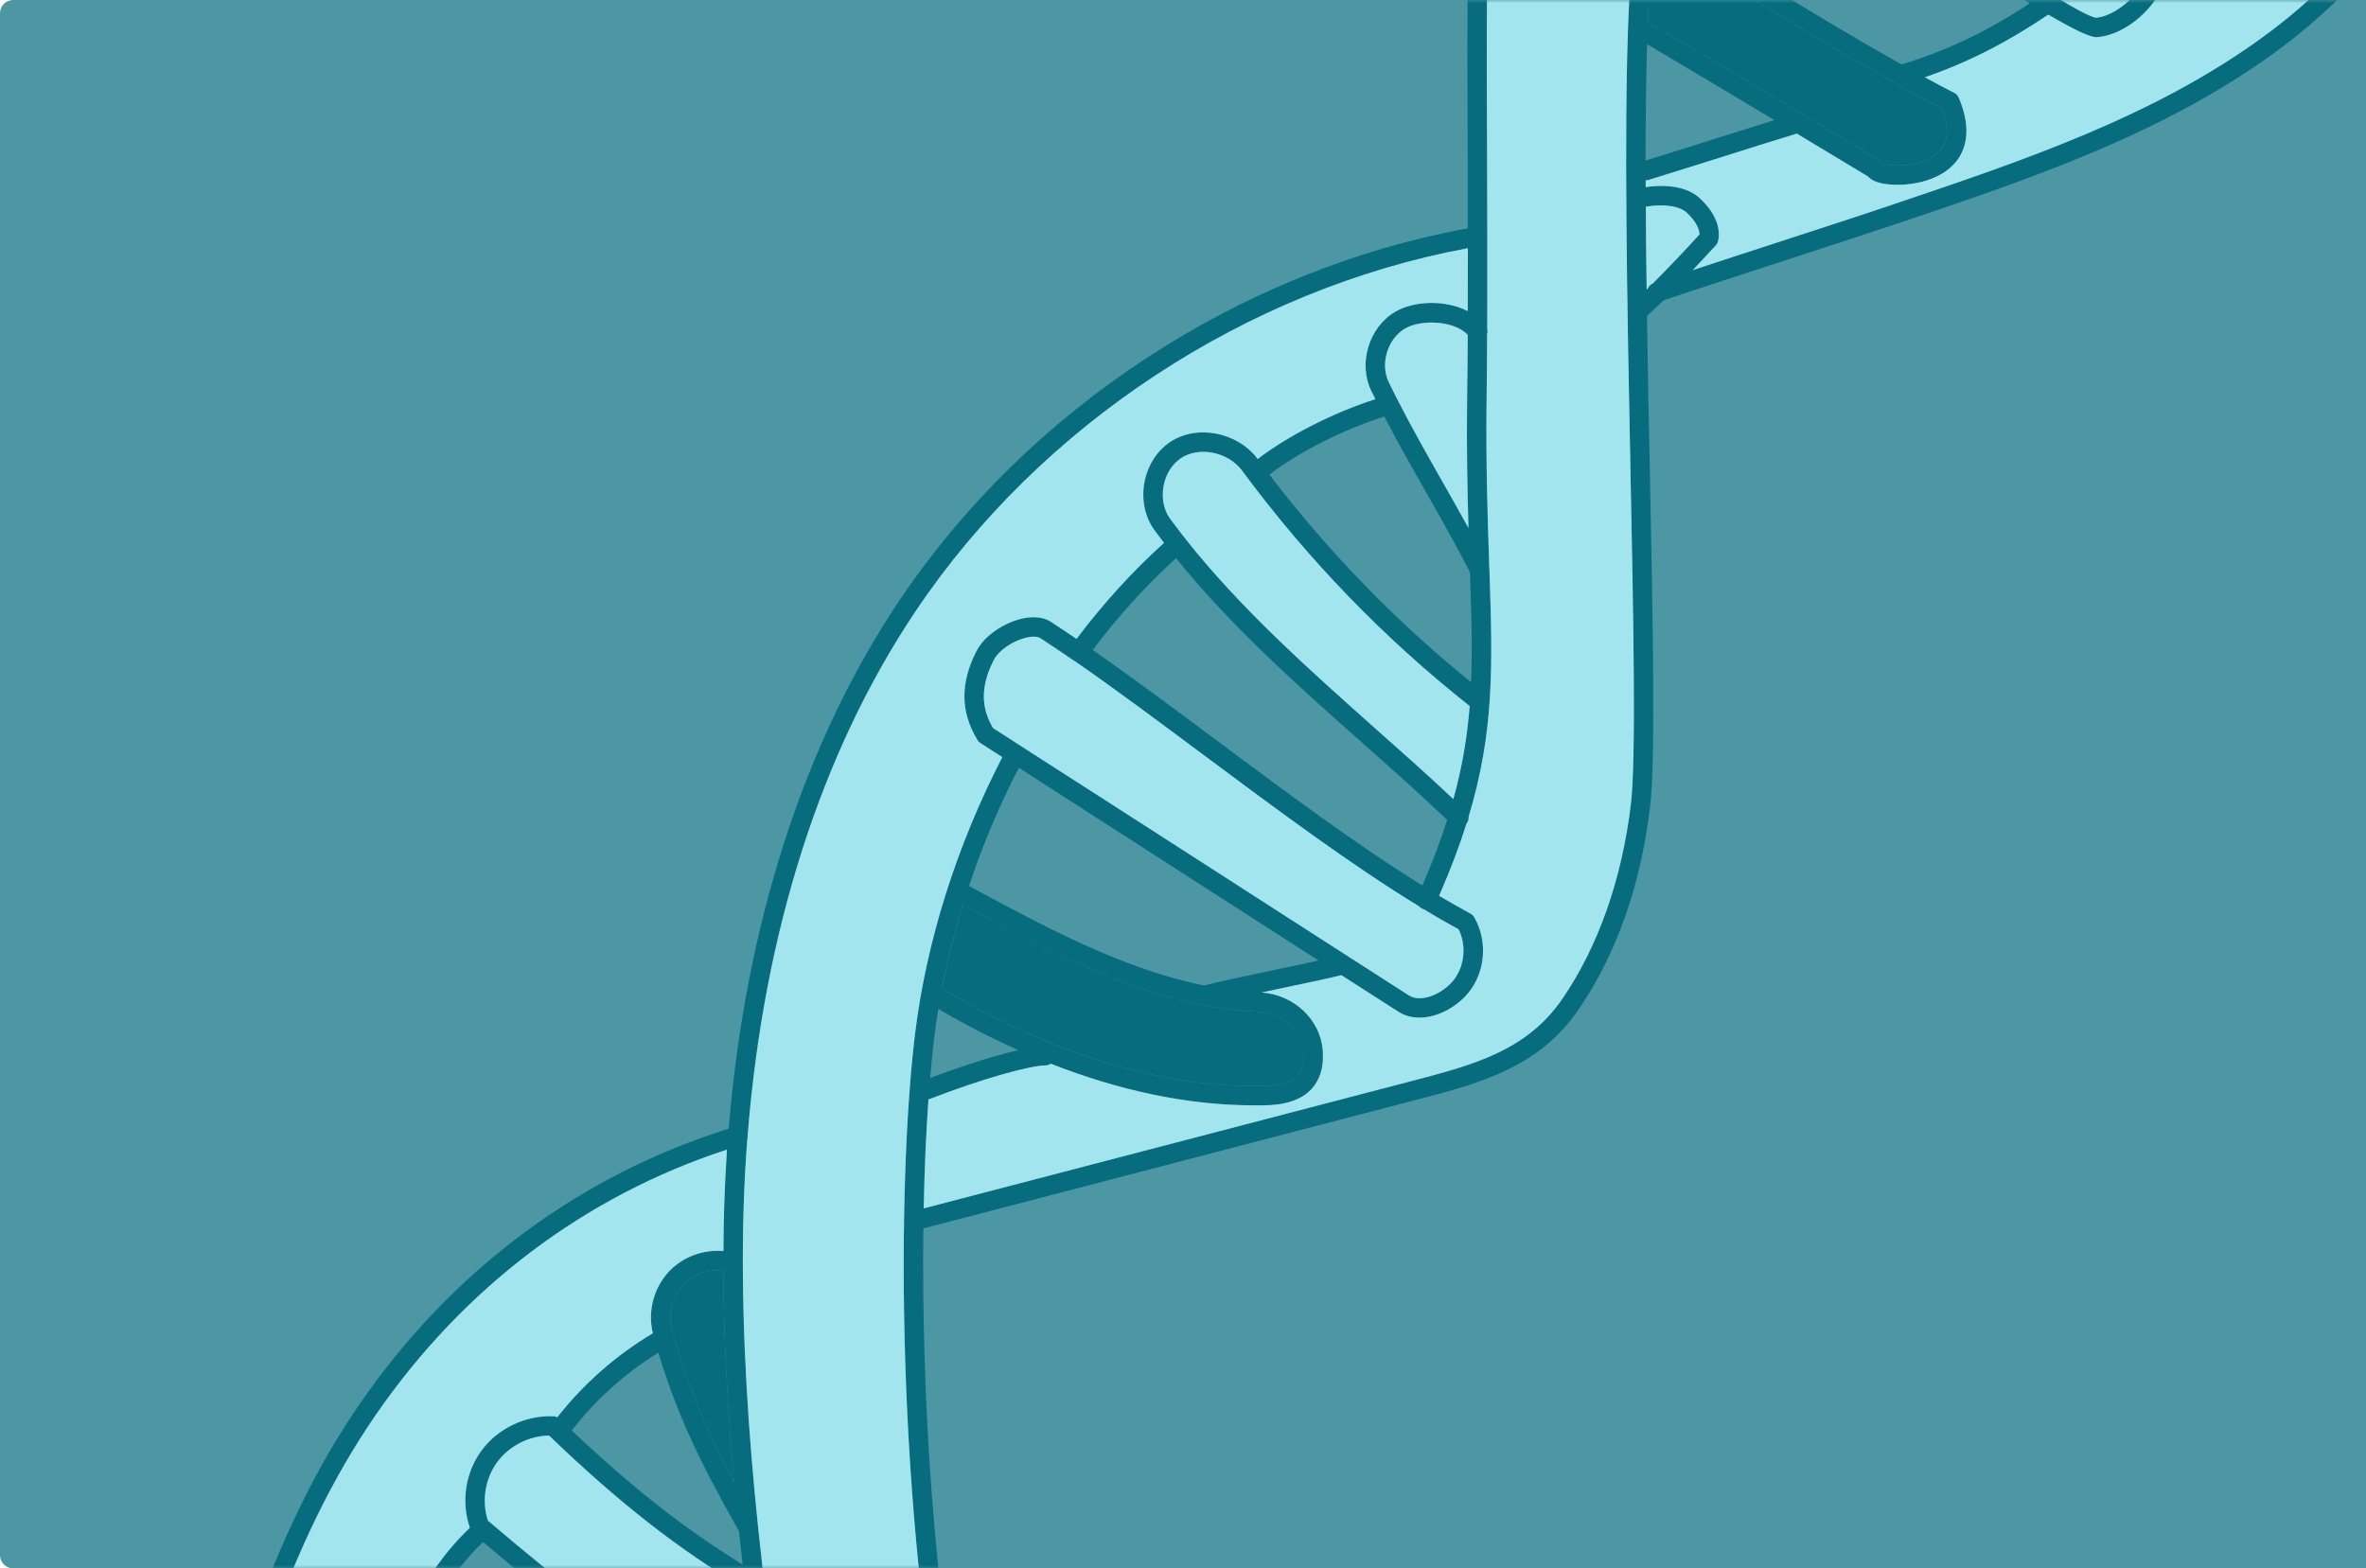
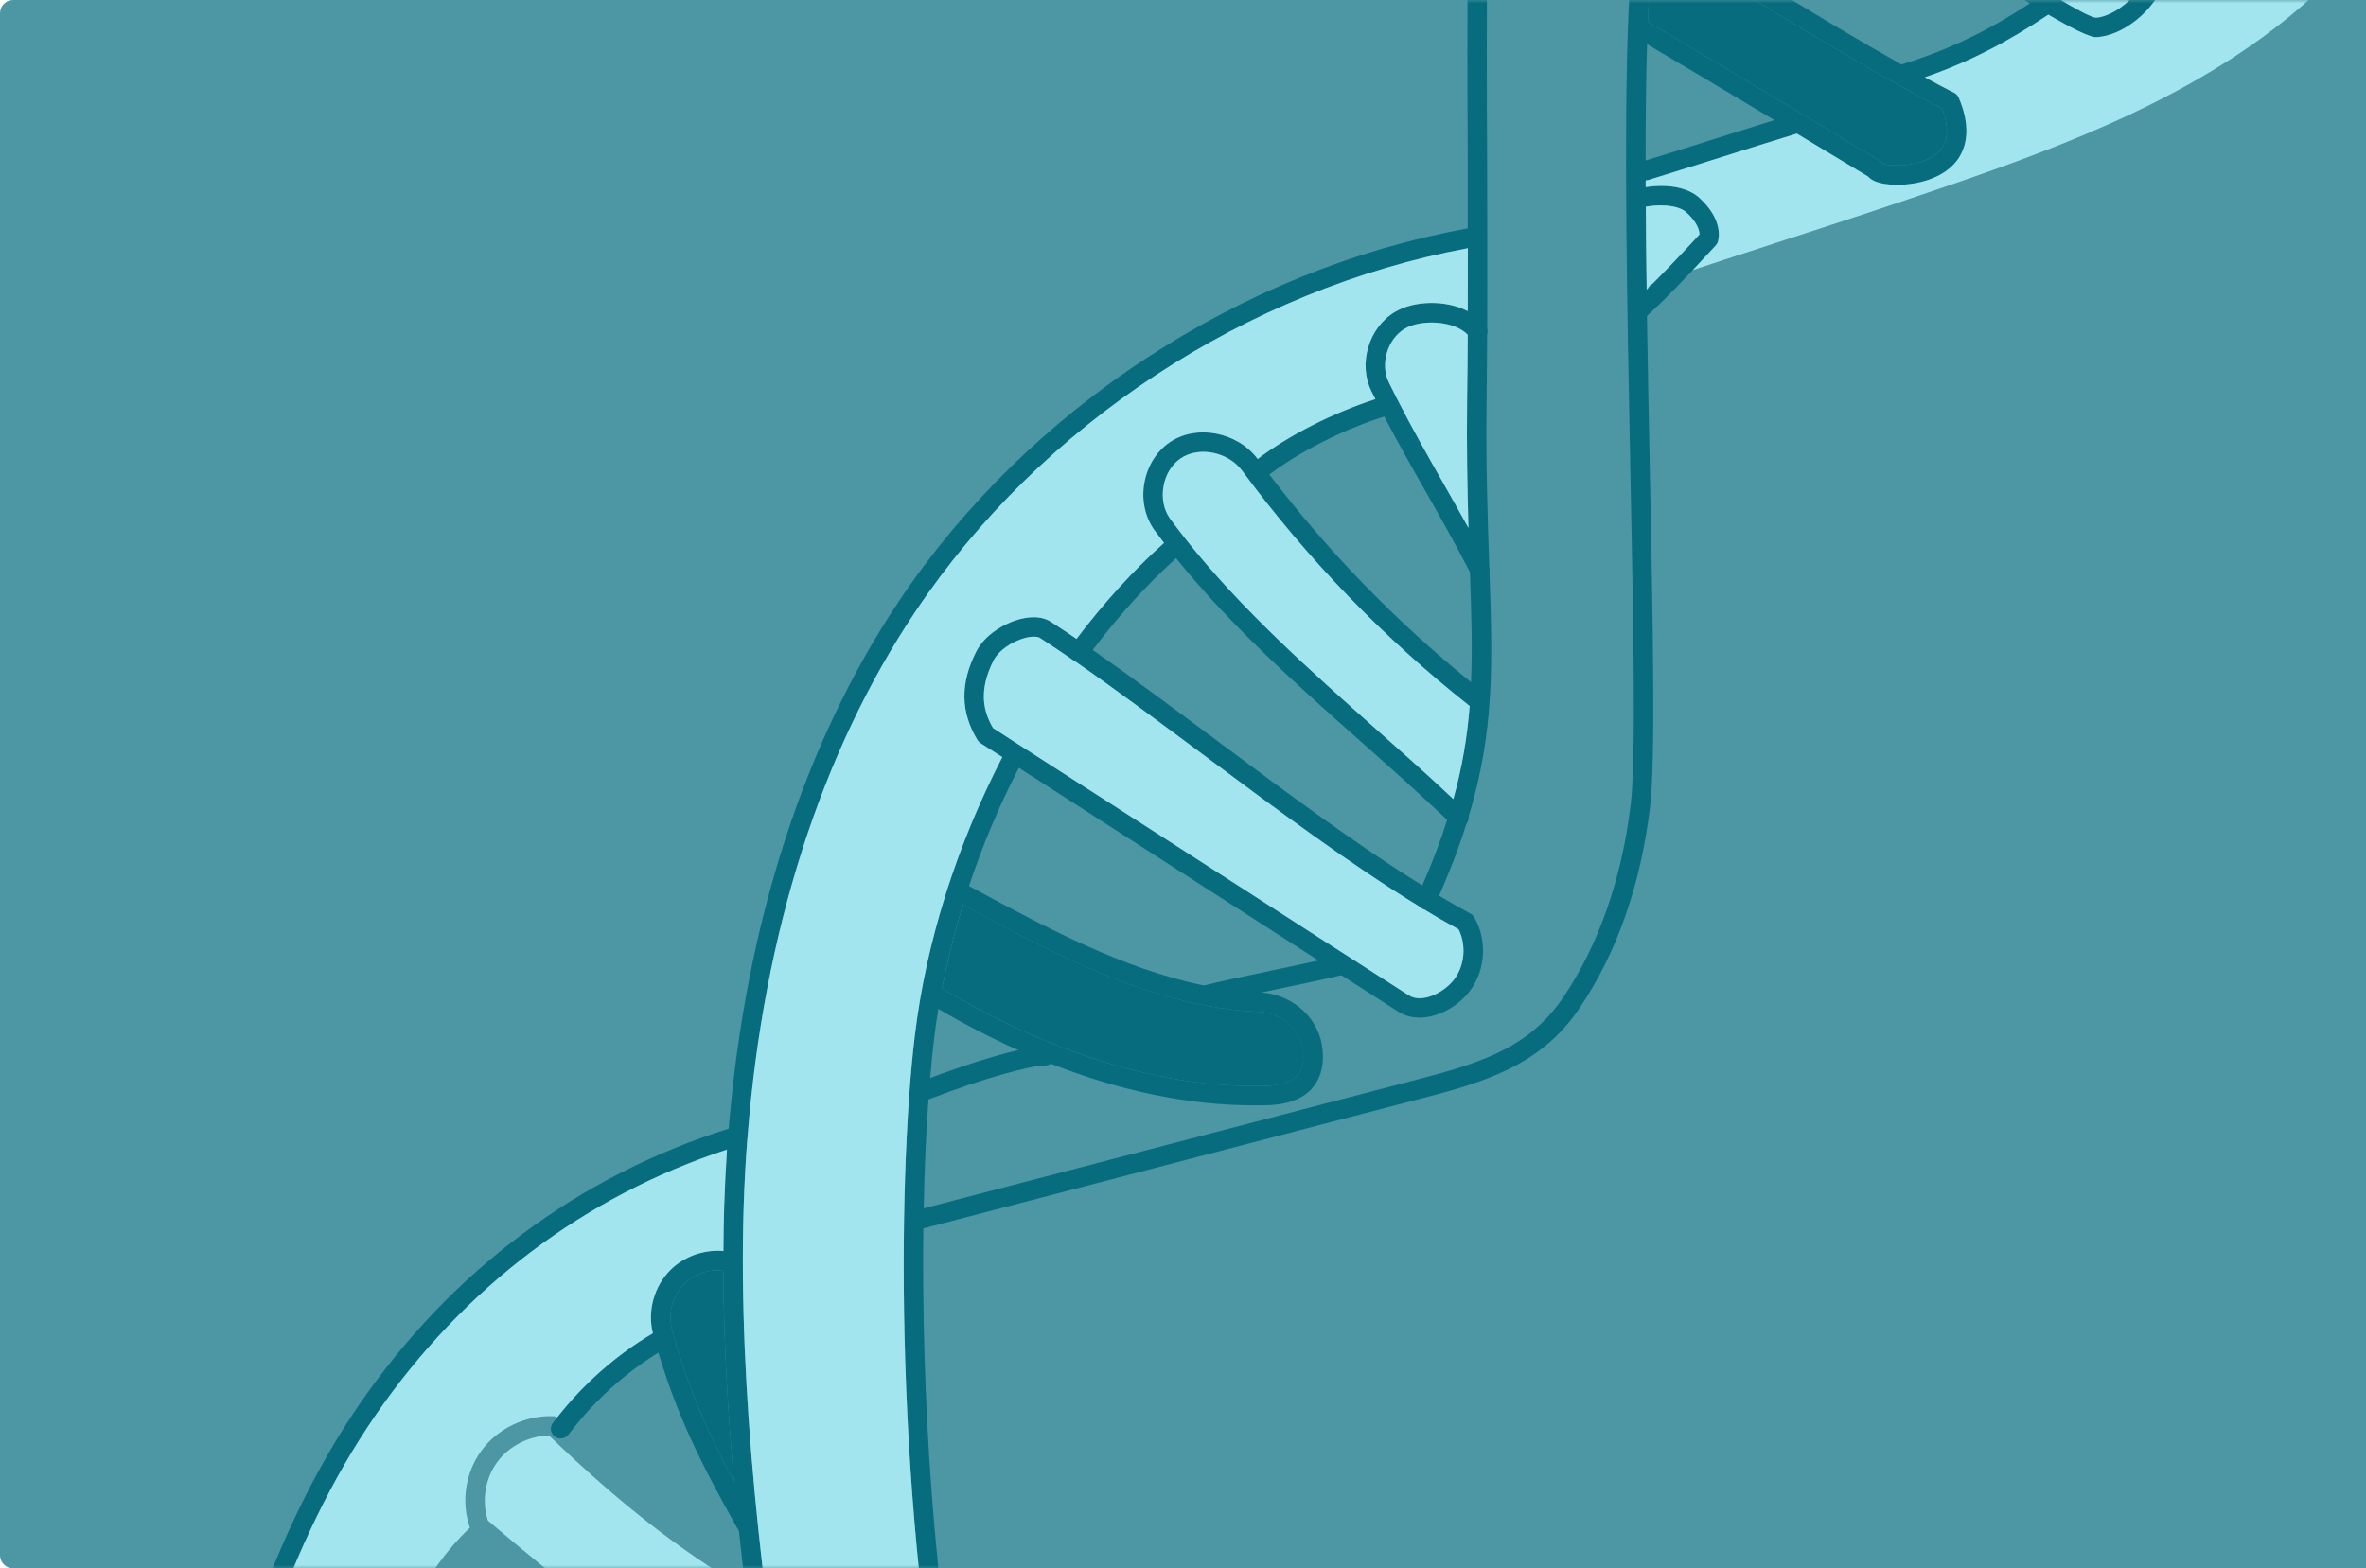
<svg xmlns="http://www.w3.org/2000/svg" width="359" height="238" viewBox="0 0 359 238" fill="none">
  <path d="M0 2C0 0.895 0.895 0 2 0H359V238H2C0.895 238 0 237.105 0 236V2Z" fill="#4C97A3" />
  <mask id="mask0_2041_16266" style="mask-type:alpha" maskUnits="userSpaceOnUse" x="30" y="0" width="328" height="238">
    <rect x="30" width="328" height="238" fill="#D9D9D9" />
  </mask>
  <g mask="url(#mask0_2041_16266)">
    <g clip-path="url(#clip0_2041_16266)">
      <path d="M224.647 35.801C224.795 36.613 224.259 37.37 223.464 37.517C223.223 37.554 222.965 37.609 222.724 37.665C189.17 43.904 157.872 64.466 138.904 92.798C124.595 114.135 115.888 141.453 113.447 172.333C113.447 172.443 113.447 172.554 113.41 172.665C113.133 176.153 112.948 179.679 112.837 183.241C111.987 211.186 115.814 242.361 119.788 267.316C119.825 267.427 119.844 267.556 119.844 267.685C120.75 273.297 121.637 278.594 122.488 283.448C122.488 283.448 122.506 283.578 122.506 283.633C122.506 283.799 122.506 283.947 122.488 284.113C122.469 284.242 122.414 284.353 122.358 284.463C122.303 284.574 122.229 284.667 122.155 284.759C122.062 284.851 121.97 284.925 121.878 284.999C121.785 285.073 121.674 285.128 121.563 285.165C121.489 285.202 121.397 285.22 121.304 285.239C121.212 285.257 121.138 285.257 121.046 285.257C120.972 285.257 120.879 285.257 120.787 285.239C120.528 285.183 120.288 285.073 120.084 284.906C119.825 284.685 119.641 284.39 119.585 284.039C119.456 283.319 119.326 282.599 119.215 281.861C118.476 277.671 117.718 273.186 116.96 268.461C116.849 267.722 116.738 266.984 116.609 266.227C116.553 265.803 116.479 265.378 116.424 264.954C116.387 264.695 116.331 264.437 116.294 264.16C115.167 256.888 114.076 249.154 113.115 241.162C112.967 239.925 112.819 238.688 112.689 237.433C112.486 235.735 112.301 234 112.116 232.283C111.858 229.829 111.617 227.355 111.395 224.882H111.377C110.434 214.213 109.805 203.379 109.75 192.821C109.75 191.824 109.75 190.827 109.768 189.849C109.768 187.597 109.824 185.364 109.879 183.149C109.972 180.233 110.12 177.316 110.305 174.455C110.379 173.385 110.471 172.333 110.563 171.281C113.133 140.235 121.988 112.714 136.445 91.156C155.968 62.029 188.209 40.932 222.706 34.656C222.78 34.638 222.854 34.638 222.928 34.619C223.741 34.453 224.499 35.007 224.647 35.801Z" fill="#076D7E" />
      <path d="M225.995 86.506C225.977 87.022 225.681 87.521 225.182 87.779C224.979 87.89 224.738 87.927 224.516 87.927C223.98 87.927 223.463 87.632 223.204 87.133C223.148 87.022 223.093 86.93 223.037 86.819C220.837 82.537 218.508 78.44 216.253 74.471C214.182 70.835 212.075 67.106 210.041 63.212C209.579 62.344 209.135 61.459 208.691 60.572C208.488 60.166 208.285 59.76 208.081 59.354C206.048 55.22 207.675 49.719 211.631 47.357C214.533 45.603 219.322 45.474 222.705 47.209C223.795 47.744 224.738 48.501 225.422 49.443C225.552 49.627 225.626 49.812 225.663 50.015C225.718 50.236 225.718 50.458 225.644 50.661C225.57 50.993 225.385 51.27 225.089 51.491C224.442 51.971 223.5 51.824 223.037 51.178C222.945 51.048 222.834 50.919 222.705 50.808C220.671 48.649 215.624 48.409 213.147 49.885C210.503 51.473 209.375 55.294 210.744 58.044C211.169 58.911 211.594 59.779 212.019 60.609C212.056 60.683 212.093 60.739 212.13 60.812C214.293 65.039 216.585 69.082 218.822 73.013C220.135 75.339 221.484 77.701 222.816 80.119C223.832 81.965 224.849 83.848 225.829 85.786C225.921 85.97 225.977 86.173 225.977 86.376C225.995 86.413 225.995 86.469 225.995 86.506Z" fill="#076D7E" />
      <path d="M225.387 107.159C224.888 107.786 223.964 107.915 223.317 107.399C223.206 107.325 223.113 107.233 223.002 107.14C209.951 96.841 198.359 84.806 188.487 71.443C186.361 68.564 181.924 67.678 179.151 69.56C177.802 70.483 176.84 72.034 176.545 73.843C176.23 75.633 176.6 77.423 177.561 78.734C178.264 79.694 179.003 80.653 179.743 81.595C179.798 81.669 179.854 81.742 179.909 81.816C188.321 92.448 198.766 101.714 208.86 110.703C212.724 114.136 216.698 117.643 220.525 121.26C221.154 121.814 221.782 122.405 222.392 122.995C222.67 123.254 222.818 123.605 222.836 123.955C222.873 124.324 222.762 124.712 222.503 125.007C222.485 125.026 222.466 125.063 222.448 125.081C222.152 125.395 221.764 125.543 221.376 125.543C220.987 125.543 220.636 125.395 220.359 125.137L219.582 124.417C215.46 120.504 211.115 116.646 206.9 112.899C197.01 104.132 186.842 95.106 178.449 84.714C177.82 83.939 177.21 83.164 176.618 82.388C176.138 81.761 175.657 81.115 175.176 80.469C173.753 78.512 173.18 75.91 173.624 73.344C174.067 70.76 175.472 68.49 177.469 67.124C181.536 64.337 187.766 65.537 190.835 69.653C190.835 69.653 190.847 69.665 190.872 69.689C191.445 70.465 192.018 71.24 192.61 72.015C201.502 83.699 211.781 94.275 223.206 103.523C223.853 104.058 224.5 104.575 225.147 105.091C225.794 105.59 225.886 106.513 225.387 107.159Z" fill="#076D7E" />
      <path d="M179.593 83.68C179.204 84.012 178.835 84.363 178.446 84.714C173.972 88.756 169.72 93.444 165.801 98.631C165.487 99.037 165.173 99.443 164.877 99.849C164.581 100.237 164.137 100.44 163.675 100.44C163.527 100.44 163.379 100.421 163.231 100.366C163.139 100.366 163.047 100.292 162.954 100.237H162.936C162.936 100.237 162.88 100.218 162.862 100.2C162.843 100.181 162.843 100.163 162.825 100.163H162.806C162.141 99.683 161.993 98.76 162.492 98.095C162.769 97.708 163.065 97.339 163.342 96.951C167.447 91.525 171.902 86.615 176.616 82.388C176.949 82.074 177.3 81.76 177.651 81.465C178.261 80.93 179.204 80.985 179.74 81.594C179.796 81.668 179.851 81.742 179.907 81.816C180.258 82.425 180.147 83.2 179.593 83.68Z" fill="#076D7E" />
      <path d="M155.336 115.075C155.077 115.555 154.837 116.035 154.597 116.515C151.583 122.329 149.051 128.346 147.035 134.437C146.703 135.379 146.407 136.339 146.111 137.298C144.799 141.507 143.745 145.77 142.931 149.997C142.728 151.031 142.543 152.065 142.377 153.098C142.136 154.519 141.933 155.941 141.767 157.362C141.526 159.263 141.323 161.33 141.138 163.582C141.046 164.616 140.953 165.705 140.879 166.812C140.528 171.722 140.269 177.315 140.158 183.369C140.14 184.366 140.121 185.381 140.103 186.396C139.807 210.557 141.489 241.511 146.869 268.607C147.072 269.677 147.294 270.748 147.516 271.818C147.701 272.612 147.183 273.387 146.388 273.553C146.277 273.59 146.185 273.59 146.074 273.59C145.39 273.59 144.78 273.11 144.632 272.428C144.484 271.708 144.336 270.969 144.188 270.25C135.906 229.532 136.054 179.77 138.827 156.993C140.546 142.891 145.131 128.365 152.082 114.891C152.286 114.485 152.508 114.097 152.711 113.691C153.099 112.971 153.987 112.694 154.708 113.082C155.429 113.451 155.706 114.355 155.336 115.075Z" fill="#076D7E" />
      <path d="M211.189 62.879C210.819 62.989 210.431 63.1 210.043 63.211C204.016 65.094 197.139 68.545 192.609 72.015C192.591 72.034 192.554 72.052 192.535 72.071C192.258 72.274 191.944 72.366 191.629 72.366C191.186 72.366 190.761 72.181 190.465 71.794C189.966 71.148 190.095 70.225 190.742 69.727C190.779 69.708 190.798 69.69 190.835 69.653C195.567 66.035 202.407 62.583 208.693 60.572C209.266 60.368 209.839 60.202 210.394 60.036C211.022 59.852 211.669 60.11 212.021 60.608C212.058 60.682 212.095 60.738 212.132 60.812C212.169 60.885 212.206 60.978 212.224 61.051C212.446 61.845 211.984 62.657 211.189 62.879Z" fill="#076D7E" />
      <path d="M276.946 -67.489C274.876 -65.329 272.916 -63.077 271.049 -60.696C268.738 -57.706 266.612 -54.55 264.652 -51.246C264.153 -50.397 263.672 -49.529 263.21 -48.662C261.269 -45.118 259.531 -41.389 258.015 -37.495C257.646 -36.553 257.276 -35.594 256.943 -34.634C254.558 -27.971 252.765 -20.846 251.6 -13.334C251.416 -12.226 251.249 -11.1 251.12 -9.974C250.584 -6.006 250.251 -1.908 250.066 2.263C250.048 2.614 250.029 2.965 250.029 3.334C249.974 4.423 249.937 5.549 249.918 6.712C249.752 11.972 249.696 17.952 249.696 24.357C249.696 25.354 249.696 26.351 249.715 27.366C249.696 27.716 249.696 28.049 249.715 28.399C249.715 29.378 249.715 30.374 249.715 31.371C249.733 35.469 249.77 39.677 249.844 43.941C249.863 45.27 249.881 46.599 249.9 47.928C250.011 55.588 250.177 63.34 250.325 70.778C250.806 94.663 251.212 115.299 250.38 122.368C248.957 134.328 245.315 144.683 239.565 153.137C233.502 162.052 224.406 164.433 214.793 166.925L213.942 167.146L140.253 186.379C140.253 186.379 140.142 186.416 140.087 186.398C140.013 186.435 139.939 186.435 139.865 186.435C139.218 186.435 138.626 185.992 138.441 185.327C138.238 184.552 138.719 183.74 139.495 183.537L140.142 183.371L214.035 164.082C223.5 161.609 231.671 159.486 237.107 151.476C242.523 143.539 246.091 133.35 247.441 122.017C248.254 115.151 247.829 93.629 247.367 70.834C246.886 46.709 246.35 19.374 247.09 2.152C248.162 -22.784 255.187 -44.38 267.555 -61.01C269.81 -64.019 272.214 -66.861 274.802 -69.537C275.375 -70.128 276.299 -70.147 276.891 -69.574C277.482 -69.002 277.501 -68.079 276.928 -67.489H276.946Z" fill="#076D7E" />
      <path d="M242.578 -63.815C242.467 -63.63 242.356 -63.464 242.264 -63.28C232.983 -47.96 225.903 -24.961 225.699 -9.512C225.551 2.338 225.588 12.895 225.644 24.081C225.662 32.387 225.699 40.877 225.662 50.014C225.662 50.235 225.662 50.438 225.644 50.66C225.644 53.816 225.607 57.065 225.57 60.387C225.44 70.354 225.718 78.42 225.958 85.527C225.977 85.803 225.976 86.099 225.976 86.376C225.995 86.413 225.995 86.468 225.995 86.505C226.494 100.847 226.753 111.017 222.834 123.956C222.741 124.306 222.63 124.657 222.501 125.008C221.447 128.404 220.079 132.003 218.36 135.935C218.175 136.341 217.99 136.765 217.805 137.19C217.565 137.744 217.01 138.057 216.456 138.057C216.326 138.057 216.197 138.039 216.086 138.002C215.993 137.984 215.92 137.965 215.846 137.928C215.661 137.836 215.494 137.725 215.383 137.578C214.977 137.153 214.866 136.525 215.106 135.972C215.346 135.436 215.587 134.901 215.809 134.366C217.362 130.822 218.6 127.537 219.58 124.417C219.931 123.347 220.246 122.295 220.523 121.261C221.891 116.333 222.63 111.774 223 107.141C223.093 105.941 223.166 104.741 223.203 103.523C223.425 98.355 223.259 92.984 223.037 86.819C223.037 86.431 223.019 86.043 223 85.637C222.945 83.865 222.871 82.038 222.815 80.118C222.649 74.341 222.519 67.9 222.612 60.35C222.649 57.083 222.686 53.908 222.704 50.808V47.208C222.723 43.96 222.723 40.785 222.723 37.666C222.723 36.651 222.723 35.654 222.704 34.657C222.704 31.076 222.704 27.569 222.704 24.099C222.649 12.895 222.612 2.319 222.76 -9.549C222.963 -25.054 229.877 -47.867 239.01 -63.575C239.361 -64.184 239.731 -64.775 240.082 -65.365C240.507 -66.067 241.413 -66.288 242.116 -65.845C242.8 -65.421 243.022 -64.516 242.596 -63.815H242.578Z" fill="#076D7E" />
      <path d="M223.704 139.22C223.574 138.981 223.371 138.777 223.131 138.648C221.578 137.799 219.988 136.895 218.361 135.935C217.529 135.437 216.679 134.901 215.81 134.366C205.882 128.22 195.123 120.191 184.641 112.383C178.059 107.473 171.737 102.766 165.802 98.632C164.97 98.06 164.157 97.506 163.343 96.952C162.012 96.048 160.7 95.162 159.406 94.331C158.26 93.593 156.596 93.464 154.71 93.962C152.362 94.59 149.423 96.343 148.147 98.835C145.67 103.671 145.725 108.082 148.332 112.328C148.443 112.512 148.609 112.66 148.794 112.789C149.866 113.472 150.957 114.173 152.085 114.893C152.917 115.428 153.749 115.964 154.599 116.517C162.512 121.593 171.496 127.371 180.481 133.166C187.155 137.449 193.829 141.749 200.059 145.755C201.242 146.493 202.407 147.25 203.534 147.988C206.566 149.926 209.469 151.79 212.168 153.525C213.148 154.153 214.257 154.43 215.385 154.43C218.306 154.43 221.43 152.602 223.168 150.184C225.441 147.01 225.645 142.598 223.704 139.22ZM220.764 148.468C219.193 150.664 215.736 152.307 213.776 151.052C204.644 145.201 193.366 137.928 182.089 130.675C172.532 124.528 162.955 118.363 154.71 113.084C153.324 112.18 151.992 111.312 150.68 110.482C149.367 108.23 148.295 105.037 150.791 100.164C151.512 98.761 153.49 97.358 155.487 96.823C156.707 96.491 157.483 96.62 157.797 96.805C159.424 97.857 161.088 98.983 162.807 100.164H162.826C162.826 100.164 162.826 100.182 162.863 100.201C162.9 100.219 162.918 100.238 162.937 100.238H162.955C169.185 104.538 175.859 109.54 182.866 114.745C193.792 122.885 205.032 131.265 215.385 137.578C215.625 137.725 215.847 137.873 216.087 138.002C217.862 139.091 219.6 140.088 221.319 141.029C222.484 143.355 222.262 146.364 220.764 148.468ZM215.107 135.972C215.348 135.437 215.588 134.901 215.81 134.366C205.882 128.22 195.123 120.191 184.641 112.383C178.059 107.473 171.737 102.766 165.802 98.632C165.488 99.038 165.174 99.444 164.878 99.85C164.582 100.238 164.138 100.441 163.676 100.441C163.528 100.441 163.38 100.422 163.233 100.367C163.14 100.367 163.048 100.293 162.955 100.238C169.185 104.538 175.859 109.54 182.866 114.745C193.792 122.885 205.032 131.265 215.385 137.578C214.978 137.153 214.867 136.526 215.107 135.972ZM215.107 135.972C215.348 135.437 215.588 134.901 215.81 134.366C205.882 128.22 195.123 120.191 184.641 112.383C178.059 107.473 171.737 102.766 165.802 98.632C165.488 99.038 165.174 99.444 164.878 99.85C164.582 100.238 164.138 100.441 163.676 100.441C163.528 100.441 163.38 100.422 163.233 100.367C163.14 100.367 163.048 100.293 162.955 100.238C169.185 104.538 175.859 109.54 182.866 114.745C193.792 122.885 205.032 131.265 215.385 137.578C214.978 137.153 214.867 136.526 215.107 135.972Z" fill="#076D7E" />
      <path d="M200.722 159.725C200.852 162.069 200.242 163.934 198.948 165.318C197.413 166.924 194.954 167.736 191.664 167.736H190.222C180.461 167.736 170.052 165.595 159.441 161.423H159.422C157.796 160.796 156.15 160.113 154.505 159.356C150.475 157.566 146.426 155.48 142.377 153.099C141.86 152.804 141.342 152.508 140.824 152.194C140.122 151.77 139.9 150.865 140.325 150.164C140.75 149.463 141.656 149.241 142.359 149.666C142.544 149.776 142.747 149.887 142.932 149.998C159.7 159.984 176.467 165.115 191.608 164.783C194.104 164.783 195.823 164.266 196.785 163.269C197.506 162.512 197.838 161.405 197.746 159.891V159.633C197.487 156.329 194.585 153.708 190.998 153.542C174.97 152.822 160.291 144.959 146.093 137.299C146.038 137.281 145.964 137.244 145.908 137.207L144.522 136.45C143.801 136.062 143.524 135.176 143.912 134.456C144.3 133.737 145.206 133.46 145.927 133.847L147.018 134.438L147.313 134.604C158.701 140.751 170.422 147.063 182.716 149.555C185.489 150.109 188.299 150.459 191.146 150.589C191.239 150.589 191.331 150.607 191.423 150.607C196.36 150.976 200.316 154.705 200.685 159.411V159.725H200.722Z" fill="#076D7E" />
      <path d="M203.922 147.876C203.793 147.913 203.663 147.95 203.534 147.987C201.593 148.467 197.747 149.279 193.699 150.128C192.941 150.294 192.183 150.46 191.443 150.608C188.115 151.328 185.01 151.992 183.623 152.362C183.494 152.398 183.364 152.417 183.235 152.417C182.588 152.417 181.978 151.974 181.811 151.309C181.627 150.553 182.015 149.814 182.736 149.556C182.773 149.519 182.828 149.519 182.865 149.501C184.64 149.039 188.744 148.172 193.089 147.249C195.547 146.732 198.062 146.197 200.058 145.754C201.389 145.458 202.461 145.2 203.164 145.015C203.94 144.812 204.754 145.292 204.957 146.067C205.179 146.861 204.698 147.673 203.922 147.876Z" fill="#076D7E" />
      <path d="M160.087 160.207C160.087 160.705 159.829 161.167 159.44 161.425H159.422C159.182 161.591 158.904 161.684 158.608 161.684C156.427 161.684 149.309 163.585 141.12 166.76C141.046 166.797 140.972 166.815 140.879 166.815C140.787 166.852 140.694 166.852 140.584 166.852C139.992 166.852 139.437 166.501 139.197 165.929C138.901 165.154 139.289 164.305 140.047 164.009C140.417 163.862 140.768 163.733 141.138 163.585C146.13 161.702 150.992 160.17 154.504 159.358C156.261 158.952 157.684 158.73 158.608 158.73C159.422 158.73 160.087 159.395 160.087 160.207Z" fill="#076D7E" />
      <path d="M113.982 232.655C113.741 232.784 113.501 232.839 113.261 232.839C112.817 232.839 112.373 232.636 112.114 232.285C112.059 232.23 112.003 232.156 111.966 232.082C106.254 221.912 102.834 214.972 99.894 205.263C99.636 204.396 99.377 203.491 99.118 202.568C99.099 202.495 99.081 202.402 99.062 202.328C98.212 198.932 99.247 195.204 101.725 192.73C103.814 190.645 106.827 189.593 109.766 189.851C110.377 189.906 110.987 190.017 111.578 190.183C112.373 190.405 112.817 191.217 112.595 191.992C112.373 192.786 111.578 193.247 110.783 193.007C110.45 192.915 110.099 192.841 109.748 192.823C107.603 192.564 105.33 193.303 103.814 194.816C102.039 196.588 101.299 199.375 101.965 201.775C104.424 210.616 107.16 216.965 111.375 224.865H111.393C112.355 226.711 113.39 228.612 114.536 230.643C114.943 231.362 114.684 232.248 113.982 232.655Z" fill="#076D7E" />
-       <path d="M119.844 267.687C119.844 268.019 119.733 268.333 119.511 268.61C119.215 268.979 118.79 269.163 118.346 269.163C118.032 269.163 117.699 269.053 117.422 268.831C117.274 268.702 117.108 268.591 116.96 268.462C116.461 268.056 115.962 267.668 115.444 267.262H115.426C113.263 265.527 111.081 263.829 108.844 262.094C108.826 262.094 108.807 262.094 108.789 262.076C106.552 260.322 104.315 258.605 101.967 256.815C92.908 249.856 83.535 242.676 73.293 234.001C72.794 233.595 72.314 233.171 71.815 232.746C71.63 232.58 71.482 232.377 71.389 232.137C71.352 232.045 71.315 231.934 71.297 231.842C69.947 227.947 70.594 223.48 73.053 220.14C75.549 216.725 79.782 214.75 83.998 214.916C84.201 214.934 84.386 214.971 84.552 215.082C84.7 215.137 84.829 215.23 84.94 215.34C85.55 215.931 86.142 216.503 86.752 217.076C95.94 225.769 103.908 232.008 112.689 237.434C113.41 237.877 114.15 238.32 114.889 238.763C115.592 239.188 115.832 240.092 115.407 240.794C114.982 241.495 114.076 241.735 113.373 241.311C113.281 241.255 113.207 241.2 113.115 241.163C102.91 235.09 93.944 228.076 83.314 217.851C80.282 217.888 77.231 219.438 75.438 221.893C73.608 224.385 73.072 227.818 74.033 230.753C84.682 239.834 94.387 247.272 103.76 254.471C108.105 257.793 112.246 260.95 116.294 264.161C117.293 264.955 118.291 265.749 119.289 266.542C119.53 266.745 119.715 267.022 119.788 267.318C119.825 267.428 119.844 267.557 119.844 267.687Z" fill="#076D7E" />
-       <path d="M73.662 233.65C73.532 233.761 73.421 233.89 73.292 234.001C69.28 237.84 66.452 242.399 64.307 247.051C63.882 247.955 63.494 248.841 63.124 249.746C62.107 252.237 61.257 254.729 60.499 257.129C59.833 259.233 59.223 261.337 58.687 263.46C58.428 264.42 58.188 265.398 57.966 266.358C56.506 272.559 55.507 278.853 54.971 285.184C54.86 286.329 54.786 287.473 54.712 288.618C54.675 289.411 54.028 290.002 53.252 290.002H53.16C52.346 289.965 51.718 289.264 51.773 288.451C51.847 287.215 51.939 285.997 52.032 284.76C52.864 275.088 54.749 265.509 57.67 256.243C60.24 248.14 63.845 238.911 71.295 231.842C71.406 231.712 71.517 231.602 71.647 231.491C72.238 230.937 73.162 230.974 73.736 231.565C74.29 232.174 74.253 233.097 73.662 233.65Z" fill="#076D7E" />
      <path d="M101.263 204.432C100.801 204.691 100.339 204.968 99.895 205.263C94.867 208.364 90.356 212.424 86.751 217.076C86.566 217.279 86.418 217.5 86.252 217.703C85.956 218.091 85.512 218.294 85.069 218.294C84.754 218.294 84.44 218.202 84.181 217.999C83.516 217.5 83.386 216.577 83.885 215.931C84.107 215.655 84.311 215.359 84.551 215.082C88.526 210.006 93.517 205.614 99.063 202.328C99.304 202.162 99.544 202.033 99.784 201.885C100.487 201.479 101.393 201.719 101.799 202.42C102.206 203.122 101.966 204.026 101.263 204.432Z" fill="#076D7E" />
      <path d="M113.446 172.333C113.446 172.444 113.446 172.555 113.409 172.666C113.317 173.164 112.947 173.626 112.392 173.792C111.69 174.013 110.987 174.235 110.303 174.456C88.729 181.507 70.334 195.406 57.024 214.712C43.38 234.518 36.984 257.959 31.271 280.994C30.809 282.84 30.347 284.686 29.903 286.513C29.737 287.196 29.145 287.639 28.48 287.639C28.35 287.639 28.239 287.639 28.128 287.602C27.333 287.418 26.834 286.605 27.038 285.812C27.481 284.021 27.925 282.212 28.369 280.385C33.952 257.904 40.681 233.226 54.583 213.033C68.504 192.84 87.841 178.406 110.562 171.281C110.895 171.171 111.209 171.06 111.542 170.968C112.318 170.728 113.15 171.171 113.391 171.946C113.428 172.057 113.446 172.204 113.446 172.333Z" fill="#076D7E" />
      <path d="M260.658 36.704C260.602 36.888 260.491 37.073 260.344 37.239C260.214 37.368 258.754 38.974 256.849 40.986C255.481 42.444 253.873 44.105 252.394 45.582C251.488 46.468 250.638 47.28 249.917 47.926L249.861 47.981C249.584 48.24 249.233 48.369 248.882 48.369C248.475 48.369 248.068 48.203 247.772 47.871C247.236 47.261 247.292 46.339 247.902 45.785C248.475 45.268 249.159 44.641 249.861 43.939L250.065 43.736C250.305 43.514 250.527 43.275 250.767 43.035C253.651 40.155 256.886 36.667 257.866 35.578C257.866 35.098 257.644 33.824 255.851 32.2C255.038 31.462 252.967 30.834 249.732 31.369C249.455 31.406 249.159 31.462 248.845 31.535C248.05 31.702 247.255 31.203 247.088 30.41C246.903 29.616 247.421 28.822 248.216 28.656C248.734 28.545 249.233 28.453 249.713 28.398C253.208 27.881 256.147 28.471 257.848 30.022C261.582 33.418 260.769 36.371 260.658 36.704Z" fill="#076D7E" />
      <path d="M296.858 24.467C294.714 27.18 290.794 28.048 287.873 28.048C287.134 28.048 286.468 27.993 285.895 27.9C284.731 27.697 283.917 27.328 283.455 26.793C282.346 26.128 278.057 23.526 272.64 20.277C271.549 19.613 270.403 18.93 269.238 18.229C262.713 14.316 255.281 9.867 249.92 6.711C249.162 6.249 248.441 5.825 247.775 5.437C247.073 5.031 246.851 4.127 247.257 3.425C247.664 2.724 248.57 2.484 249.272 2.89C249.513 3.038 249.772 3.185 250.03 3.333C261.418 10.033 285.026 24.283 285.267 24.43C285.433 24.541 285.581 24.67 285.692 24.818C286.82 25.316 291.478 25.39 293.956 23.249C295.619 21.791 295.86 19.521 294.677 16.457C285.063 11.584 259.921 -3.422 251.121 -9.975C250.271 -10.602 249.587 -11.138 249.069 -11.599C248.459 -12.134 248.404 -13.057 248.94 -13.666C249.476 -14.294 250.419 -14.349 251.029 -13.814C251.195 -13.666 251.398 -13.5 251.602 -13.334C256.908 -9.034 275.875 2.669 288.539 9.793C289.778 10.476 290.979 11.141 292.07 11.731C293.771 12.673 295.268 13.448 296.507 14.075C296.821 14.223 297.061 14.5 297.209 14.814C299.317 19.761 298.171 22.788 296.858 24.467Z" fill="#076D7E" />
      <path d="M326.085 1.192C323.83 3.776 320.779 5.493 318.117 5.64H318.062C317.026 5.64 314.42 4.348 310.796 2.226C309.927 1.709 308.985 1.137 307.986 0.509C292.254 -9.181 263.747 -29.688 256.943 -34.635C256.537 -34.911 256.222 -35.133 255.982 -35.318C255.317 -35.797 255.169 -36.72 255.649 -37.385C256.13 -38.031 257.054 -38.178 257.72 -37.699C257.812 -37.625 257.905 -37.551 258.016 -37.495C277.187 -23.597 314.124 2.207 318.025 2.687C319.781 2.576 322.147 1.21 323.848 -0.746C325.013 -2.075 325.697 -3.496 325.808 -4.715C312.053 -15.955 273.619 -42.092 263.211 -48.662C262.915 -48.865 262.638 -49.032 262.397 -49.179C261.695 -49.622 261.491 -50.527 261.917 -51.21C262.342 -51.911 263.266 -52.114 263.95 -51.69C264.172 -51.56 264.394 -51.413 264.653 -51.246C273.989 -45.358 306.729 -23.135 323.127 -10.584C323.959 -9.92 324.754 -9.31 325.493 -8.72C326.492 -7.945 327.398 -7.206 328.211 -6.542C328.525 -6.302 328.71 -5.933 328.747 -5.527C328.932 -3.386 327.971 -0.986 326.085 1.192Z" fill="#076D7E" />
      <path d="M272.973 20.168C272.862 20.204 272.751 20.241 272.64 20.278C269.054 21.367 265.319 22.549 261.585 23.73C257.74 24.948 253.894 26.148 250.197 27.292C250.049 27.348 249.901 27.366 249.753 27.366H249.716C249.106 27.348 248.533 26.942 248.348 26.332C248.108 25.539 248.533 24.708 249.328 24.468C249.457 24.431 249.568 24.394 249.698 24.357C253.266 23.268 256.982 22.087 260.698 20.906C263.563 20.001 266.447 19.097 269.239 18.229C270.2 17.934 271.143 17.639 272.086 17.343C272.881 17.085 273.712 17.528 273.953 18.303C274.193 19.097 273.749 19.927 272.973 20.168Z" fill="#076D7E" />
      <path d="M310.794 2.225C304.49 6.47 298.63 9.46 292.067 11.73C291.216 12.026 290.366 12.303 289.497 12.579C289.349 12.616 289.201 12.635 289.053 12.635C288.425 12.635 287.833 12.229 287.648 11.601C287.39 10.844 287.796 10.051 288.536 9.792C288.536 9.774 288.591 9.755 288.61 9.755C295.542 7.614 301.551 4.753 307.984 0.508C308.354 0.287 308.742 0.028 309.13 -0.23C309.814 -0.673 310.72 -0.507 311.182 0.176C311.645 0.859 311.46 1.763 310.794 2.225Z" fill="#076D7E" />
-       <path d="M376.094 -44.287C376.02 -41.648 375.742 -38.99 375.243 -36.332C372.193 -19.96 361.36 -3.828 345.109 8.004C328.157 20.333 308.154 27.089 288.798 33.623C282.771 35.635 276.541 37.665 270.311 39.696C264.266 41.67 258.239 43.609 252.397 45.584C252.212 45.639 252.027 45.713 251.842 45.768C251.694 45.805 251.528 45.842 251.38 45.842C250.752 45.842 250.178 45.454 249.975 44.827C249.846 44.458 249.883 44.07 250.067 43.738C250.178 43.424 250.437 43.166 250.77 43.036C250.807 42.999 250.862 42.981 250.899 42.962C252.859 42.298 254.837 41.634 256.852 40.988C260.975 39.622 265.19 38.256 269.386 36.89C275.617 34.86 281.847 32.848 287.837 30.817C306.989 24.357 326.789 17.694 343.353 5.623C359.307 -5.987 369.845 -21.824 372.507 -37.772C372.858 -39.968 373.08 -42.165 373.136 -44.361C373.154 -45.173 373.875 -45.764 374.652 -45.801C375.484 -45.782 376.112 -45.099 376.094 -44.287Z" fill="#076D7E" />
      <path d="M116.29 264.158C112.241 260.947 108.1 257.79 103.756 254.468C94.383 247.269 84.677 239.831 74.028 230.75C73.067 227.815 73.603 224.382 75.433 221.89C77.227 219.435 80.277 217.885 83.309 217.848C93.939 228.073 102.905 235.087 113.11 241.16C114.071 249.152 115.162 256.886 116.29 264.158Z" fill="#A3E5EE" />
      <path d="M110.302 174.453C110.117 177.314 109.969 180.23 109.876 183.147C109.821 185.362 109.766 187.595 109.766 189.847C106.826 189.588 103.813 190.641 101.724 192.726C99.246 195.2 98.211 198.928 99.061 202.324C93.515 205.61 88.524 210.003 84.549 215.079C84.383 214.968 84.198 214.931 83.995 214.913C79.779 214.746 75.546 216.721 73.05 220.136C70.591 223.477 69.944 227.944 71.294 231.838C63.844 238.908 60.239 248.136 57.669 256.239C54.748 265.505 52.862 275.085 52.031 284.757C45.079 283.668 38.165 282.413 31.27 280.991C36.982 257.956 43.379 234.515 57.022 214.709C70.333 195.403 88.727 181.504 110.302 174.453Z" fill="#A3E5EE" />
      <path d="M220.76 148.467C219.189 150.664 215.732 152.306 213.772 151.051C204.64 145.2 193.362 137.928 182.085 130.674C172.528 124.527 162.951 118.363 154.706 113.084C153.32 112.179 151.988 111.312 150.676 110.481C149.363 108.229 148.291 105.036 150.787 100.163C151.508 98.76 153.486 97.358 155.483 96.822C156.703 96.49 157.479 96.619 157.793 96.804C159.42 97.856 161.084 98.982 162.803 100.163H162.822C162.822 100.163 162.822 100.182 162.859 100.2C162.896 100.219 162.914 100.237 162.933 100.237H162.951C169.181 104.538 175.855 109.54 182.862 114.745C193.788 122.885 205.028 131.265 215.381 137.577C215.491 137.725 215.658 137.836 215.843 137.928C215.917 137.965 215.991 137.983 216.083 138.002C217.858 139.091 219.596 140.087 221.315 141.029C222.48 143.354 222.258 146.363 220.76 148.467Z" fill="#A3E5EE" />
      <path d="M222.997 107.139C222.627 111.772 221.888 116.331 220.52 121.26C216.693 117.642 212.718 114.135 208.855 110.702C198.761 101.713 188.315 92.447 179.904 81.815C179.848 81.742 179.793 81.668 179.737 81.594C178.998 80.653 178.258 79.693 177.556 78.733C176.595 77.422 176.225 75.632 176.539 73.842C176.835 72.033 177.796 70.482 179.146 69.559C181.919 67.677 186.356 68.563 188.482 71.442C198.354 84.806 209.945 96.84 222.997 107.139Z" fill="#A3E5EE" />
      <path d="M222.721 37.664C222.721 40.783 222.721 43.958 222.703 47.207C219.32 45.472 214.532 45.601 211.629 47.354C207.673 49.717 206.046 55.217 208.08 59.352C208.283 59.758 208.486 60.164 208.69 60.57C202.404 62.582 195.564 66.034 190.831 69.651C187.762 65.535 181.532 64.335 177.465 67.123C175.469 68.489 174.064 70.759 173.62 73.343C173.176 75.909 173.749 78.511 175.173 80.468C175.653 81.114 176.134 81.76 176.615 82.387C171.901 86.614 167.445 91.524 163.341 96.95C162.01 96.046 160.697 95.16 159.403 94.329C158.257 93.591 156.593 93.462 154.708 93.96C152.36 94.588 149.42 96.341 148.145 98.833C145.667 103.669 145.723 108.08 148.33 112.326C148.441 112.51 148.607 112.658 148.792 112.787C149.864 113.47 150.955 114.171 152.082 114.891C145.131 128.365 140.547 142.892 138.827 156.993C136.054 179.77 135.906 229.532 144.188 270.25C136.942 274.643 129.713 279.055 122.485 283.447C121.634 278.593 120.747 273.296 119.841 267.685C119.841 267.555 119.823 267.426 119.786 267.315C115.811 242.361 111.984 211.185 112.834 183.24C112.945 179.678 113.13 176.153 113.408 172.664C113.445 172.553 113.445 172.443 113.445 172.332C115.885 141.452 124.592 114.135 138.901 92.797C157.869 64.465 189.167 43.903 222.721 37.664Z" fill="#A3E5EE" />
      <path d="M222.813 80.116C221.482 77.698 220.132 75.336 218.82 73.01C216.583 69.079 214.29 65.036 212.127 60.809C212.09 60.736 212.053 60.68 212.016 60.606C211.591 59.776 211.166 58.908 210.741 58.041C209.373 55.291 210.5 51.47 213.144 49.882C215.621 48.406 220.668 48.646 222.702 50.805C222.702 53.906 222.646 57.081 222.609 60.348C222.517 67.897 222.646 74.339 222.813 80.116Z" fill="#A3E5EE" />
      <path d="M257.865 35.577C256.885 36.666 253.65 40.154 250.766 43.033C250.433 43.163 250.174 43.421 250.063 43.735L249.86 43.938C249.786 39.674 249.749 35.466 249.73 31.368C252.966 30.833 255.036 31.46 255.85 32.199C257.643 33.823 257.865 35.097 257.865 35.577Z" fill="#A3E5EE" />
      <path d="M372.504 -37.774C369.842 -21.826 359.304 -5.99 343.35 5.62C326.786 17.692 306.986 24.355 287.833 30.815C281.844 32.846 275.613 34.857 269.383 36.888C265.187 38.254 260.972 39.62 256.849 40.985C258.753 38.974 260.214 37.368 260.343 37.238C260.491 37.072 260.602 36.888 260.657 36.703C260.768 36.371 261.582 33.418 257.847 30.021C256.147 28.471 253.207 27.88 249.713 28.397C249.695 28.047 249.695 27.714 249.713 27.363H249.75C249.898 27.363 250.046 27.345 250.194 27.29C253.891 26.145 257.736 24.946 261.582 23.727C265.316 22.546 269.051 21.365 272.637 20.276C278.054 23.524 282.343 26.127 283.452 26.791C283.914 27.327 284.728 27.696 285.892 27.899C286.465 27.991 287.131 28.047 287.87 28.047C290.791 28.047 294.711 27.179 296.855 24.466C298.168 22.786 299.314 19.759 297.206 14.812C297.058 14.498 296.818 14.222 296.504 14.074C295.265 13.446 293.768 12.671 292.067 11.73C298.63 9.46 304.49 6.469 310.794 2.224C314.418 4.347 317.024 5.639 318.06 5.639H318.115C320.777 5.491 323.828 3.775 326.083 1.19C327.969 -0.988 328.93 -3.387 328.745 -5.528C328.708 -5.934 328.523 -6.303 328.209 -6.543C327.396 -7.208 326.49 -7.946 325.491 -8.721C337.841 -18.633 346.142 -33.529 348.415 -49.199C356.587 -45.711 364.629 -41.908 372.504 -37.774Z" fill="#A3E5EE" />
      <path d="M325.804 -4.716C325.693 -3.498 325.009 -2.077 323.844 -0.748C322.143 1.209 319.777 2.575 318.021 2.685C314.12 2.205 277.183 -23.598 258.012 -37.497C259.528 -41.392 261.265 -45.12 263.207 -48.664C273.615 -42.093 312.049 -15.957 325.804 -4.716Z" fill="#A3E5EE" />
-       <path d="M247.385 70.833C247.847 93.628 248.272 115.15 247.459 122.016C246.109 133.349 242.541 143.538 237.125 151.475C231.69 159.485 223.518 161.608 214.053 164.081L140.16 183.37C140.271 177.316 140.53 171.723 140.881 166.813C140.974 166.813 141.048 166.813 141.121 166.758C149.311 163.583 156.429 161.682 158.61 161.682C158.906 161.682 159.183 161.59 159.424 161.423H159.442C170.054 165.595 180.462 167.736 190.223 167.736H191.665C194.956 167.736 197.415 166.924 198.949 165.318C200.243 163.934 200.853 162.069 200.724 159.725V159.412C200.335 154.705 196.379 150.976 191.443 150.607C192.183 150.46 192.941 150.293 193.699 150.127C197.747 149.278 201.593 148.466 203.534 147.986C206.566 149.924 209.468 151.789 212.167 153.524C213.147 154.151 214.256 154.428 215.384 154.428C218.305 154.428 221.429 152.601 223.167 150.183C225.441 147.008 225.644 142.597 223.703 139.219C223.574 138.979 223.37 138.776 223.13 138.647C221.577 137.798 219.987 136.893 218.36 135.933C220.08 132.002 221.448 128.403 222.501 125.006C222.76 124.711 222.871 124.323 222.834 123.954C226.753 111.015 226.495 100.845 225.996 86.503C225.996 86.466 225.995 86.411 225.977 86.374C225.977 86.097 225.977 85.802 225.959 85.525C225.718 78.419 225.441 70.353 225.57 60.386C225.607 57.063 225.644 53.815 225.644 50.658C225.718 50.455 225.718 50.234 225.663 50.012C225.7 40.876 225.663 32.385 225.644 24.079C225.589 12.894 225.552 2.336 225.7 -9.514C225.903 -24.963 232.984 -47.961 242.264 -63.281C250.694 -62.525 259.143 -61.768 267.573 -61.011C255.205 -44.38 248.18 -22.785 247.108 2.151C246.368 19.373 246.904 46.709 247.385 70.833Z" fill="#A3E5EE" />
      <path d="M111.374 224.863C107.159 216.963 104.423 210.614 101.964 201.772C101.299 199.373 102.038 196.586 103.813 194.814C105.329 193.3 107.603 192.562 109.747 192.82C109.803 203.378 110.431 214.213 111.374 224.863Z" fill="#076D7E" />
      <path d="M197.763 159.635V159.893C197.856 161.407 197.523 162.514 196.802 163.271C195.841 164.268 194.121 164.784 191.626 164.784C176.485 165.117 159.717 159.985 142.949 150C143.763 145.773 144.816 141.509 146.129 137.301C160.327 144.961 175.006 152.824 191.034 153.544C194.621 153.71 197.523 156.331 197.782 159.635H197.763Z" fill="#076D7E" />
      <path d="M293.953 23.247C291.475 25.389 286.817 25.315 285.689 24.816C285.578 24.669 285.43 24.539 285.264 24.429C285.023 24.281 261.415 10.032 250.027 3.331C250.027 2.962 250.046 2.612 250.064 2.261C250.249 -1.911 250.582 -6.008 251.118 -9.977C259.918 -3.424 285.06 11.582 294.674 16.455C295.857 19.519 295.616 21.789 293.953 23.247Z" fill="#076D7E" />
    </g>
  </g>
  <defs>
    <clipPath id="clip0_2041_16266">
      <rect width="349.091" height="360" fill="white" transform="translate(27 -70)" />
    </clipPath>
  </defs>
</svg>